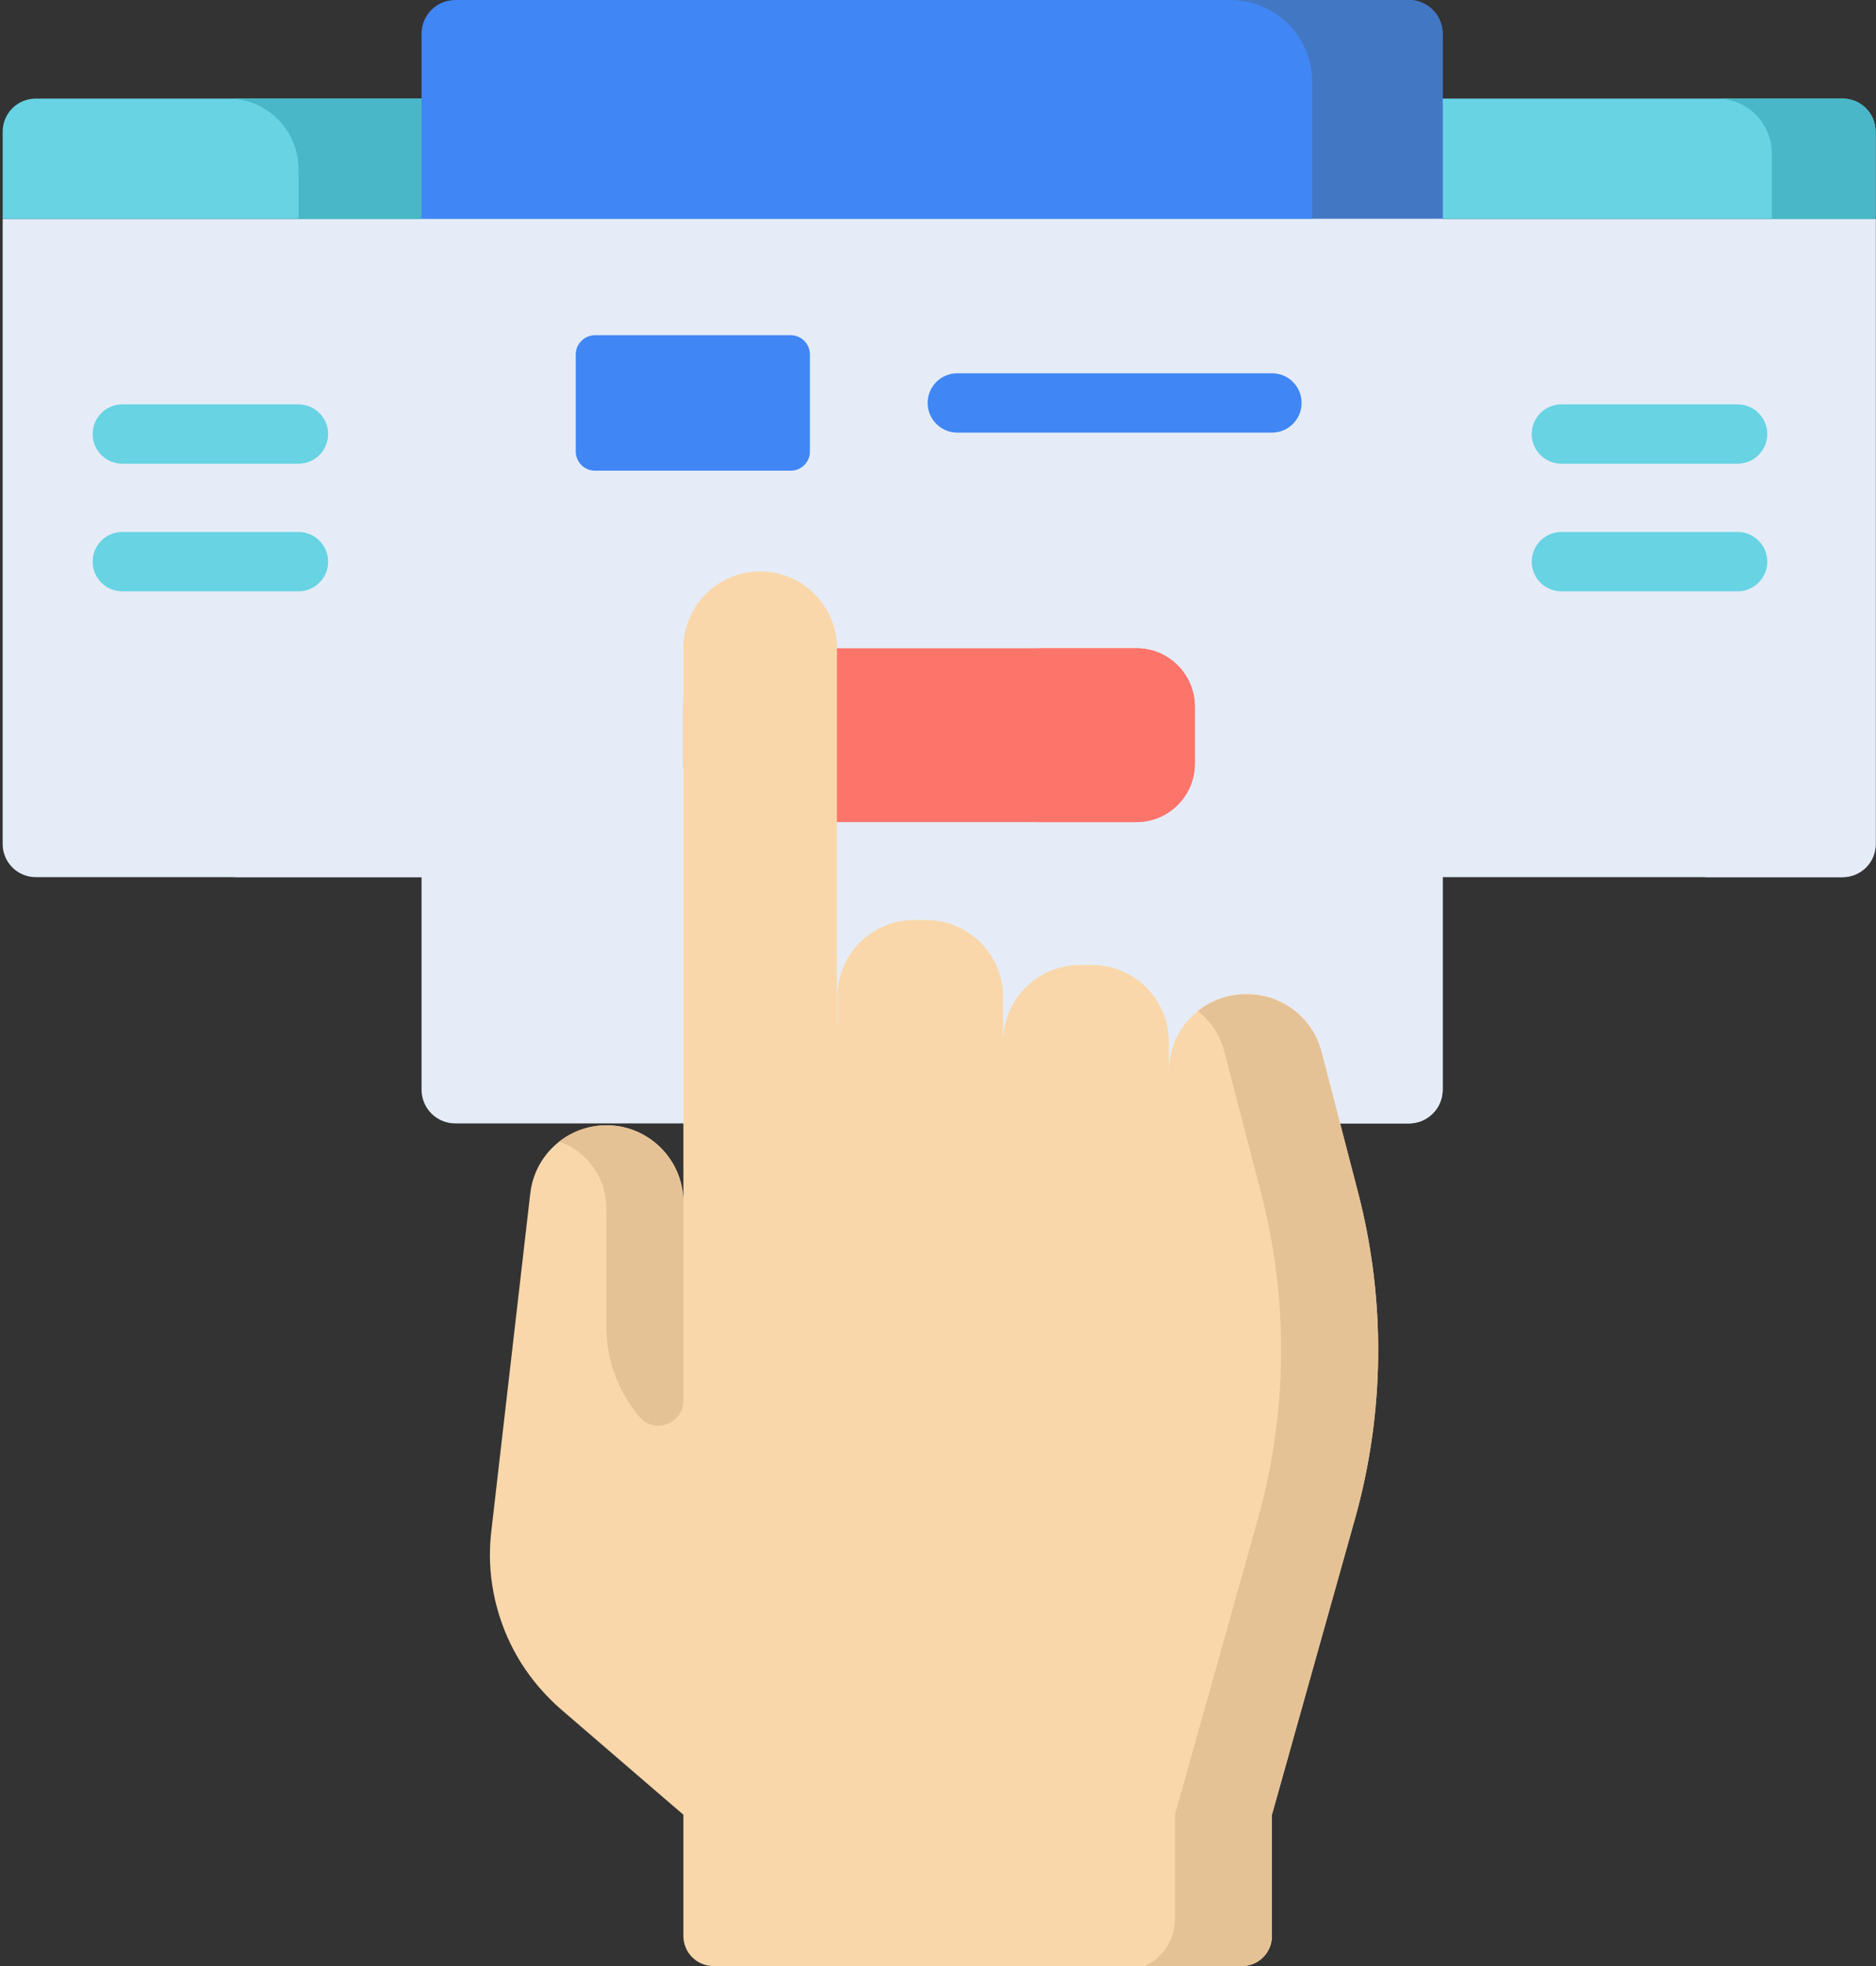
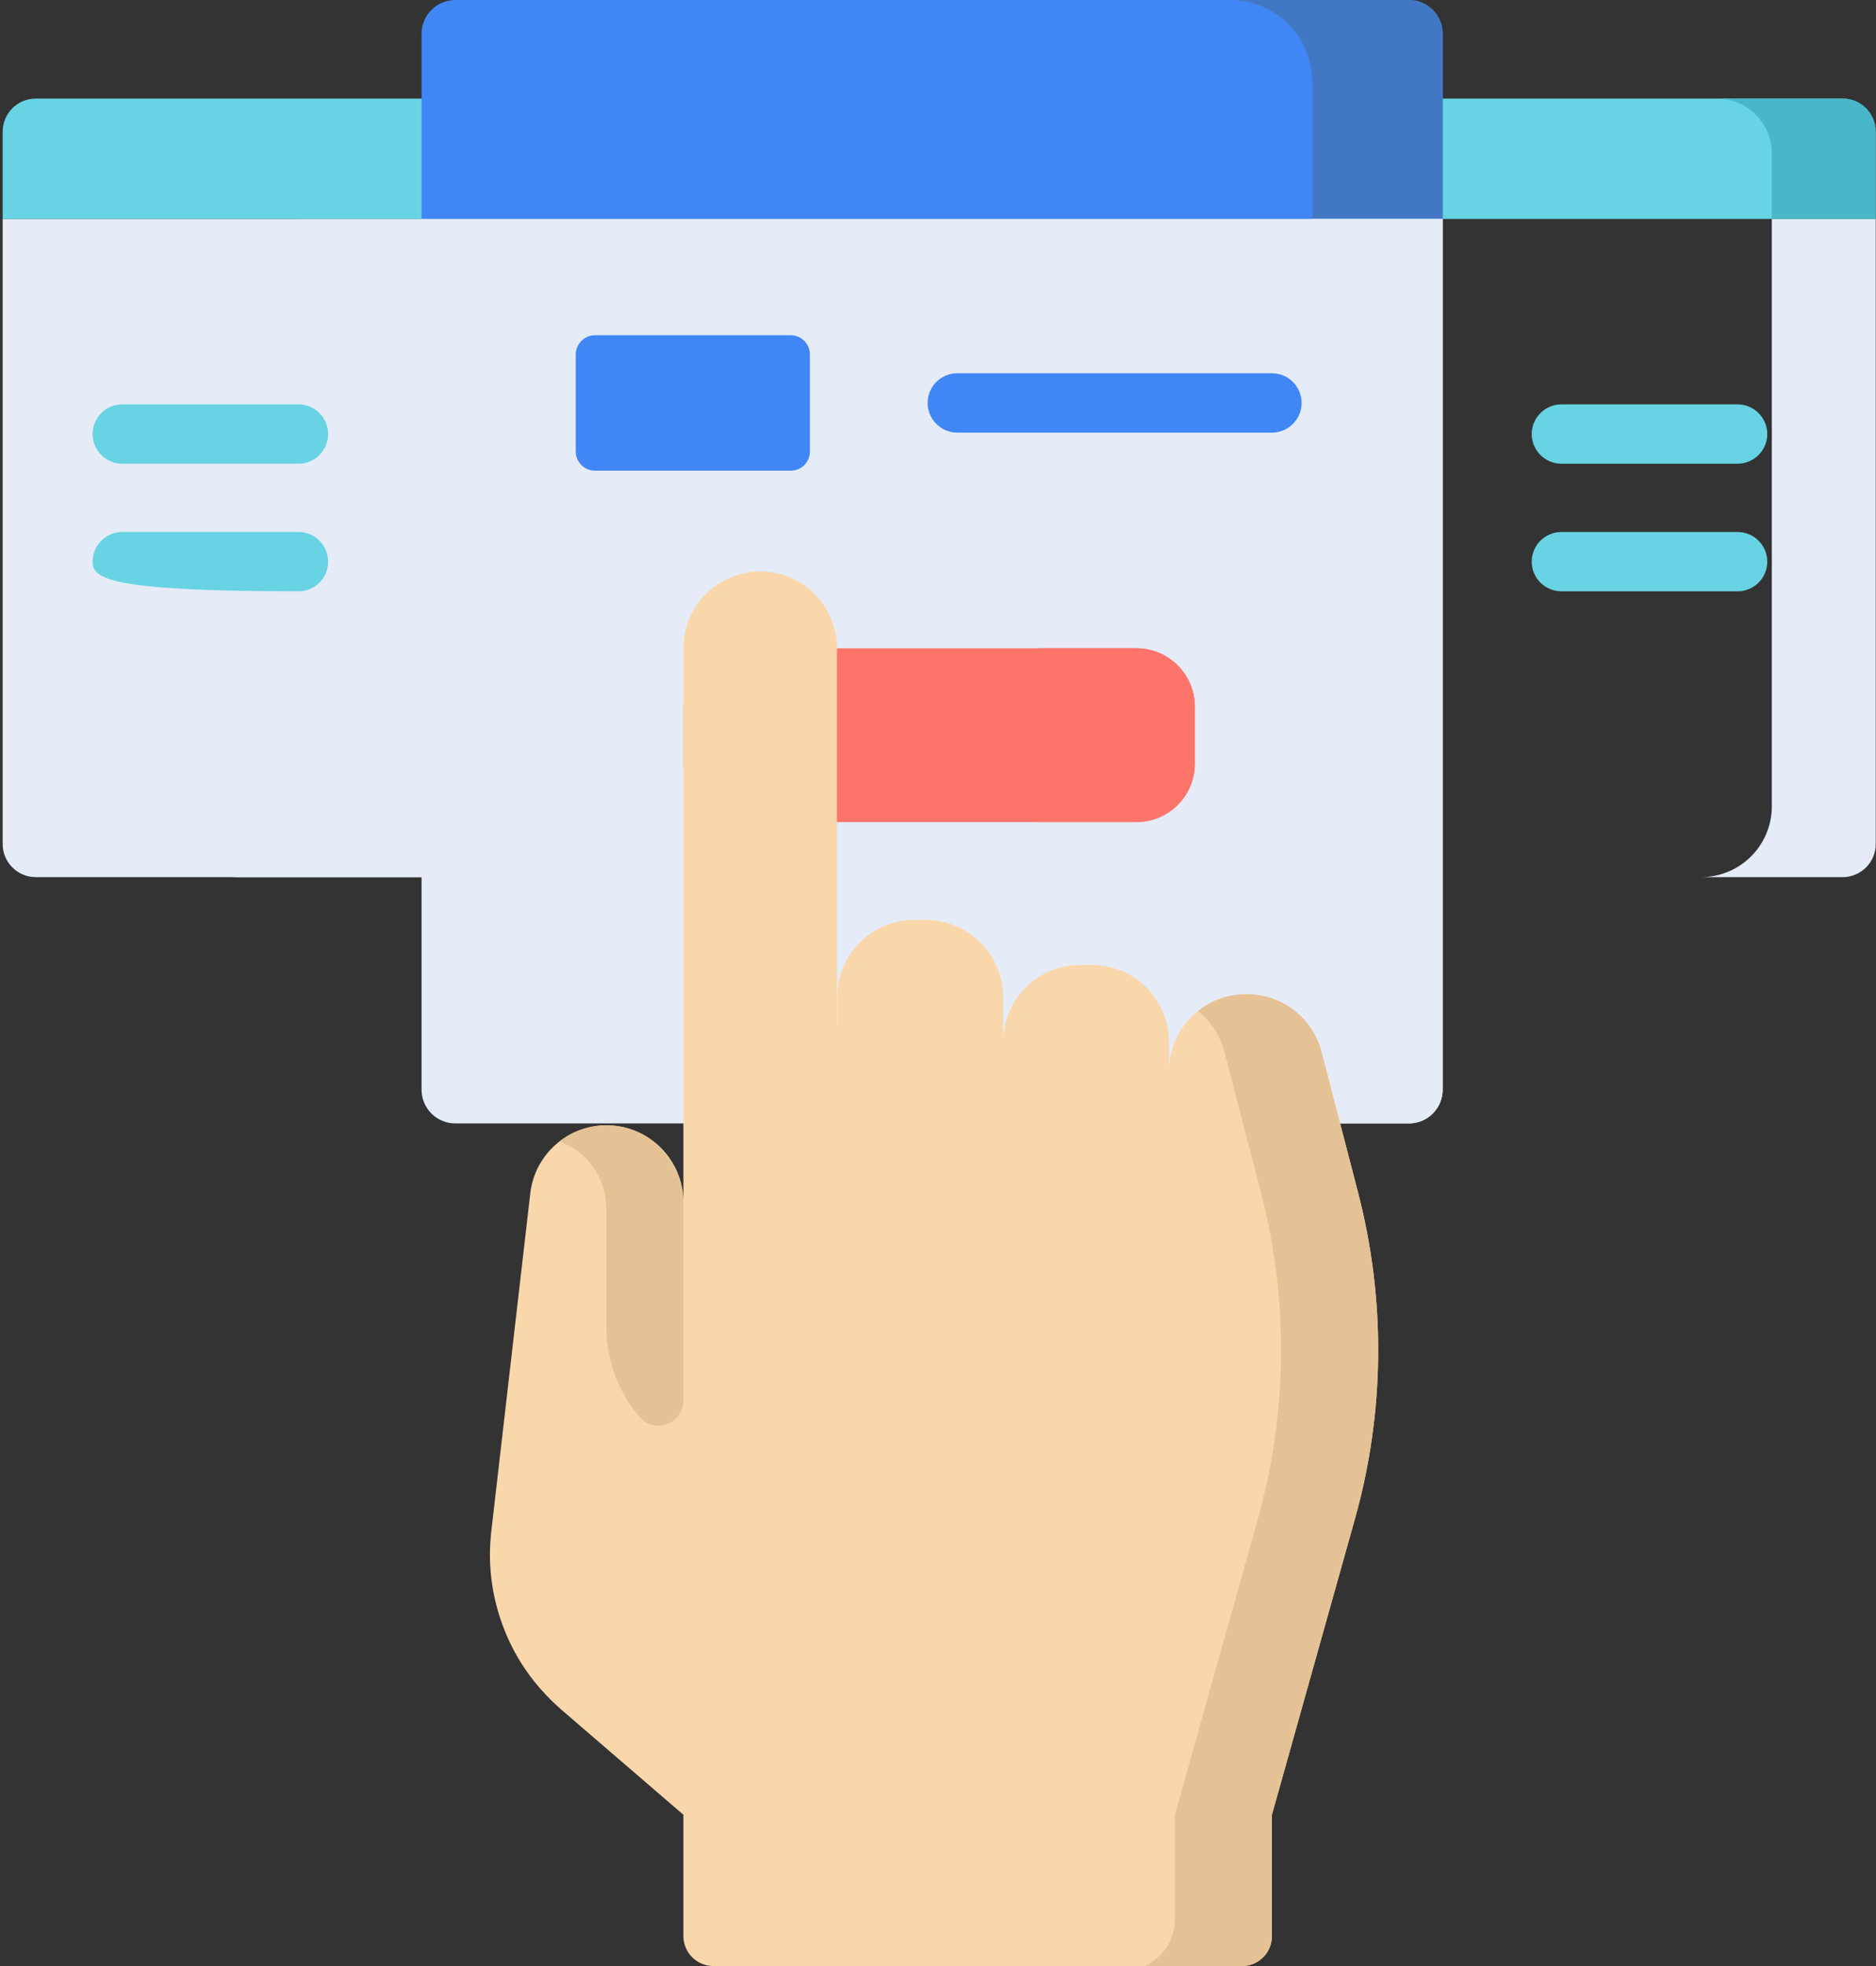
<svg xmlns="http://www.w3.org/2000/svg" width="21" height="22" viewBox="0 0 21 22" fill="none">
  <rect x="0" y="0" width="21" height="22" fill="#333333" stroke="none" />
  <path d="M7.4 2.45V9.815H0.4C0.195 9.815 0.03 9.649 0.03 9.445V2.45H7.4Z" fill="#E5ECF7" />
  <path d="M7.4 2.45V9.815H2.574C2.998 9.815 3.342 9.472 3.342 9.047V2.45L7.4 2.45Z" fill="#E5ECF7" />
-   <path d="M20.996 2.45V9.445C20.996 9.649 20.831 9.815 20.626 9.815H13.626V2.45H20.996Z" fill="#E5ECF7" />
  <path d="M20.997 2.45V9.445C20.997 9.649 20.831 9.815 20.627 9.815H19.041C19.48 9.815 19.834 9.46 19.834 9.021V2.45H20.997Z" fill="#E5ECF7" />
  <path d="M7.4 1.103V2.45H0.03V1.473C0.03 1.269 0.195 1.103 0.4 1.103H7.4Z" fill="#67D3E3" />
-   <path d="M7.4 1.103V2.45H3.342V1.892C3.342 1.456 2.988 1.103 2.553 1.103H7.4Z" fill="#49B7C7" />
  <path d="M20.996 1.473V2.45H13.626V1.103H20.626C20.831 1.103 20.996 1.269 20.996 1.473Z" fill="#67D3E3" />
  <path d="M20.996 1.473V2.45H19.834V1.717C19.834 1.378 19.559 1.103 19.221 1.103H20.626C20.831 1.103 20.996 1.269 20.996 1.473Z" fill="#49B7C7" />
  <path d="M16.149 0.377V2.45L10.434 2.663L4.719 2.45V0.377C4.719 0.169 4.888 0 5.096 0H15.772C15.98 0 16.149 0.169 16.149 0.377Z" fill="#4086F4" />
  <path d="M16.149 0.377V2.45H14.689V0.917C14.689 0.411 14.279 0 13.773 0H15.772C15.98 0 16.149 0.169 16.149 0.377Z" fill="#4278C3" />
  <path d="M16.149 2.45V12.194C16.149 12.402 15.98 12.571 15.772 12.571H5.096C4.888 12.571 4.719 12.402 4.719 12.194V2.45L16.149 2.45Z" fill="#E5ECF7" />
  <path d="M16.149 2.45V12.194C16.149 12.402 15.98 12.571 15.772 12.571H13.683C14.239 12.571 14.69 12.12 14.69 11.563V2.45L16.149 2.45Z" fill="#E5ECF7" />
  <path d="M13.375 7.908V8.545C13.375 8.906 13.082 9.199 12.722 9.199H8.304C7.943 9.199 7.65 8.906 7.65 8.545V7.908C7.65 7.547 7.943 7.254 8.304 7.254H12.722C13.082 7.254 13.375 7.547 13.375 7.908Z" fill="#FD746A" />
  <path d="M13.375 7.908V8.546C13.375 8.906 13.082 9.199 12.721 9.199H11.578C11.939 9.199 12.232 8.906 12.232 8.546V7.908C12.232 7.547 11.939 7.254 11.578 7.254H12.721C13.082 7.254 13.375 7.547 13.375 7.908Z" fill="#FD746A" />
  <path d="M15.203 13.348L14.793 11.77C14.694 11.39 14.352 11.125 13.96 11.125H13.946C13.744 11.125 13.558 11.195 13.411 11.312C13.269 11.424 13.164 11.581 13.116 11.76C13.115 11.761 13.114 11.762 13.114 11.764C13.113 11.767 13.113 11.771 13.112 11.774C13.109 11.784 13.107 11.794 13.105 11.805C13.103 11.812 13.102 11.819 13.1 11.826C13.098 11.836 13.097 11.847 13.095 11.858C13.094 11.864 13.093 11.871 13.092 11.878C13.091 11.89 13.089 11.902 13.088 11.914C13.088 11.92 13.087 11.926 13.087 11.932C13.086 11.949 13.085 11.967 13.085 11.985V11.986V11.659C13.085 11.498 13.041 11.349 12.964 11.221C12.929 11.161 12.887 11.105 12.838 11.056C12.836 11.054 12.835 11.052 12.833 11.05C12.677 10.895 12.462 10.798 12.225 10.798H12.089C11.614 10.798 11.229 11.183 11.229 11.659V11.156C11.229 10.876 11.094 10.627 10.887 10.47C10.742 10.361 10.563 10.295 10.368 10.295H10.233H10.233H10.232C9.773 10.295 9.398 10.656 9.374 11.109C9.373 11.125 9.372 11.14 9.372 11.156V11.521C9.372 11.52 9.372 11.52 9.372 11.52C9.372 11.499 9.371 11.477 9.369 11.456V7.254C9.369 6.779 8.984 6.395 8.51 6.395C8.035 6.395 7.65 6.779 7.65 7.254V11.542V13.451C7.65 13.266 7.591 13.094 7.491 12.954C7.335 12.735 7.08 12.592 6.79 12.592C6.354 12.592 5.986 12.919 5.936 13.353L5.5 17.132C5.489 17.226 5.484 17.32 5.484 17.414C5.488 17.834 5.608 18.243 5.826 18.597C5.851 18.636 5.876 18.675 5.903 18.712C5.952 18.782 6.006 18.85 6.064 18.914C6.131 18.989 6.202 19.06 6.279 19.127L7.459 20.143L7.65 20.307V21.664C7.65 21.85 7.8 22 7.986 22H13.903C14.088 22 14.238 21.85 14.238 21.664V20.307L15.166 17.001C15.502 15.808 15.514 14.547 15.203 13.348Z" fill="#FAD7AA" />
  <path d="M15.166 17.001L14.238 20.307V21.665C14.238 21.85 14.088 22 13.903 22H12.815C13.02 21.906 13.152 21.701 13.152 21.474V20.307L14.08 17.001C14.415 15.808 14.427 14.548 14.116 13.348L13.706 11.77C13.658 11.585 13.552 11.427 13.41 11.314C13.41 11.313 13.411 11.313 13.411 11.312C13.558 11.195 13.744 11.126 13.947 11.126H13.96C14.352 11.126 14.695 11.39 14.793 11.77L15.203 13.348C15.514 14.548 15.502 15.808 15.166 17.001Z" fill="#E5C295" />
  <path d="M7.65 13.475V15.672C7.65 15.932 7.326 16.053 7.158 15.855C6.965 15.626 6.787 15.29 6.787 14.827V13.52C6.787 13.185 6.577 12.886 6.261 12.774C6.413 12.655 6.605 12.587 6.812 12.592C7.282 12.604 7.65 13.004 7.65 13.475Z" fill="#E5C295" />
  <path d="M8.851 5.267H6.661C6.542 5.267 6.445 5.171 6.445 5.051V3.967C6.445 3.848 6.542 3.751 6.661 3.751H8.851C8.97 3.751 9.066 3.848 9.066 3.967V5.051C9.067 5.171 8.97 5.267 8.851 5.267Z" fill="#4086F4" />
  <path d="M12.359 1.573H8.509C8.326 1.573 8.177 1.425 8.177 1.241C8.177 1.058 8.326 0.909 8.509 0.909H12.359C12.542 0.909 12.691 1.058 12.691 1.241C12.691 1.425 12.542 1.573 12.359 1.573Z" fill="#4086F4" />
  <path d="M19.451 5.189H17.479C17.295 5.189 17.146 5.04 17.146 4.857C17.146 4.674 17.295 4.525 17.479 4.525H19.451C19.634 4.525 19.783 4.674 19.783 4.857C19.783 5.04 19.634 5.189 19.451 5.189Z" fill="#67D3E3" />
  <path d="M19.451 6.617H17.479C17.295 6.617 17.146 6.468 17.146 6.285C17.146 6.102 17.295 5.953 17.479 5.953H19.451C19.634 5.953 19.783 6.102 19.783 6.285C19.783 6.468 19.634 6.617 19.451 6.617Z" fill="#67D3E3" />
  <path d="M3.341 5.189H1.369C1.186 5.189 1.037 5.04 1.037 4.857C1.037 4.674 1.186 4.525 1.369 4.525H3.341C3.525 4.525 3.673 4.674 3.673 4.857C3.673 5.04 3.525 5.189 3.341 5.189Z" fill="#67D3E3" />
-   <path d="M3.341 6.617H1.369C1.186 6.617 1.037 6.468 1.037 6.285C1.037 6.102 1.186 5.953 1.369 5.953H3.341C3.525 5.953 3.673 6.102 3.673 6.285C3.673 6.468 3.525 6.617 3.341 6.617Z" fill="#67D3E3" />
+   <path d="M3.341 6.617C1.186 6.617 1.037 6.468 1.037 6.285C1.037 6.102 1.186 5.953 1.369 5.953H3.341C3.525 5.953 3.673 6.102 3.673 6.285C3.673 6.468 3.525 6.617 3.341 6.617Z" fill="#67D3E3" />
  <path d="M14.238 4.841H10.716C10.533 4.841 10.384 4.692 10.384 4.509C10.384 4.325 10.533 4.177 10.716 4.177H14.238C14.422 4.177 14.57 4.325 14.57 4.509C14.57 4.692 14.422 4.841 14.238 4.841Z" fill="#4086F4" />
</svg>